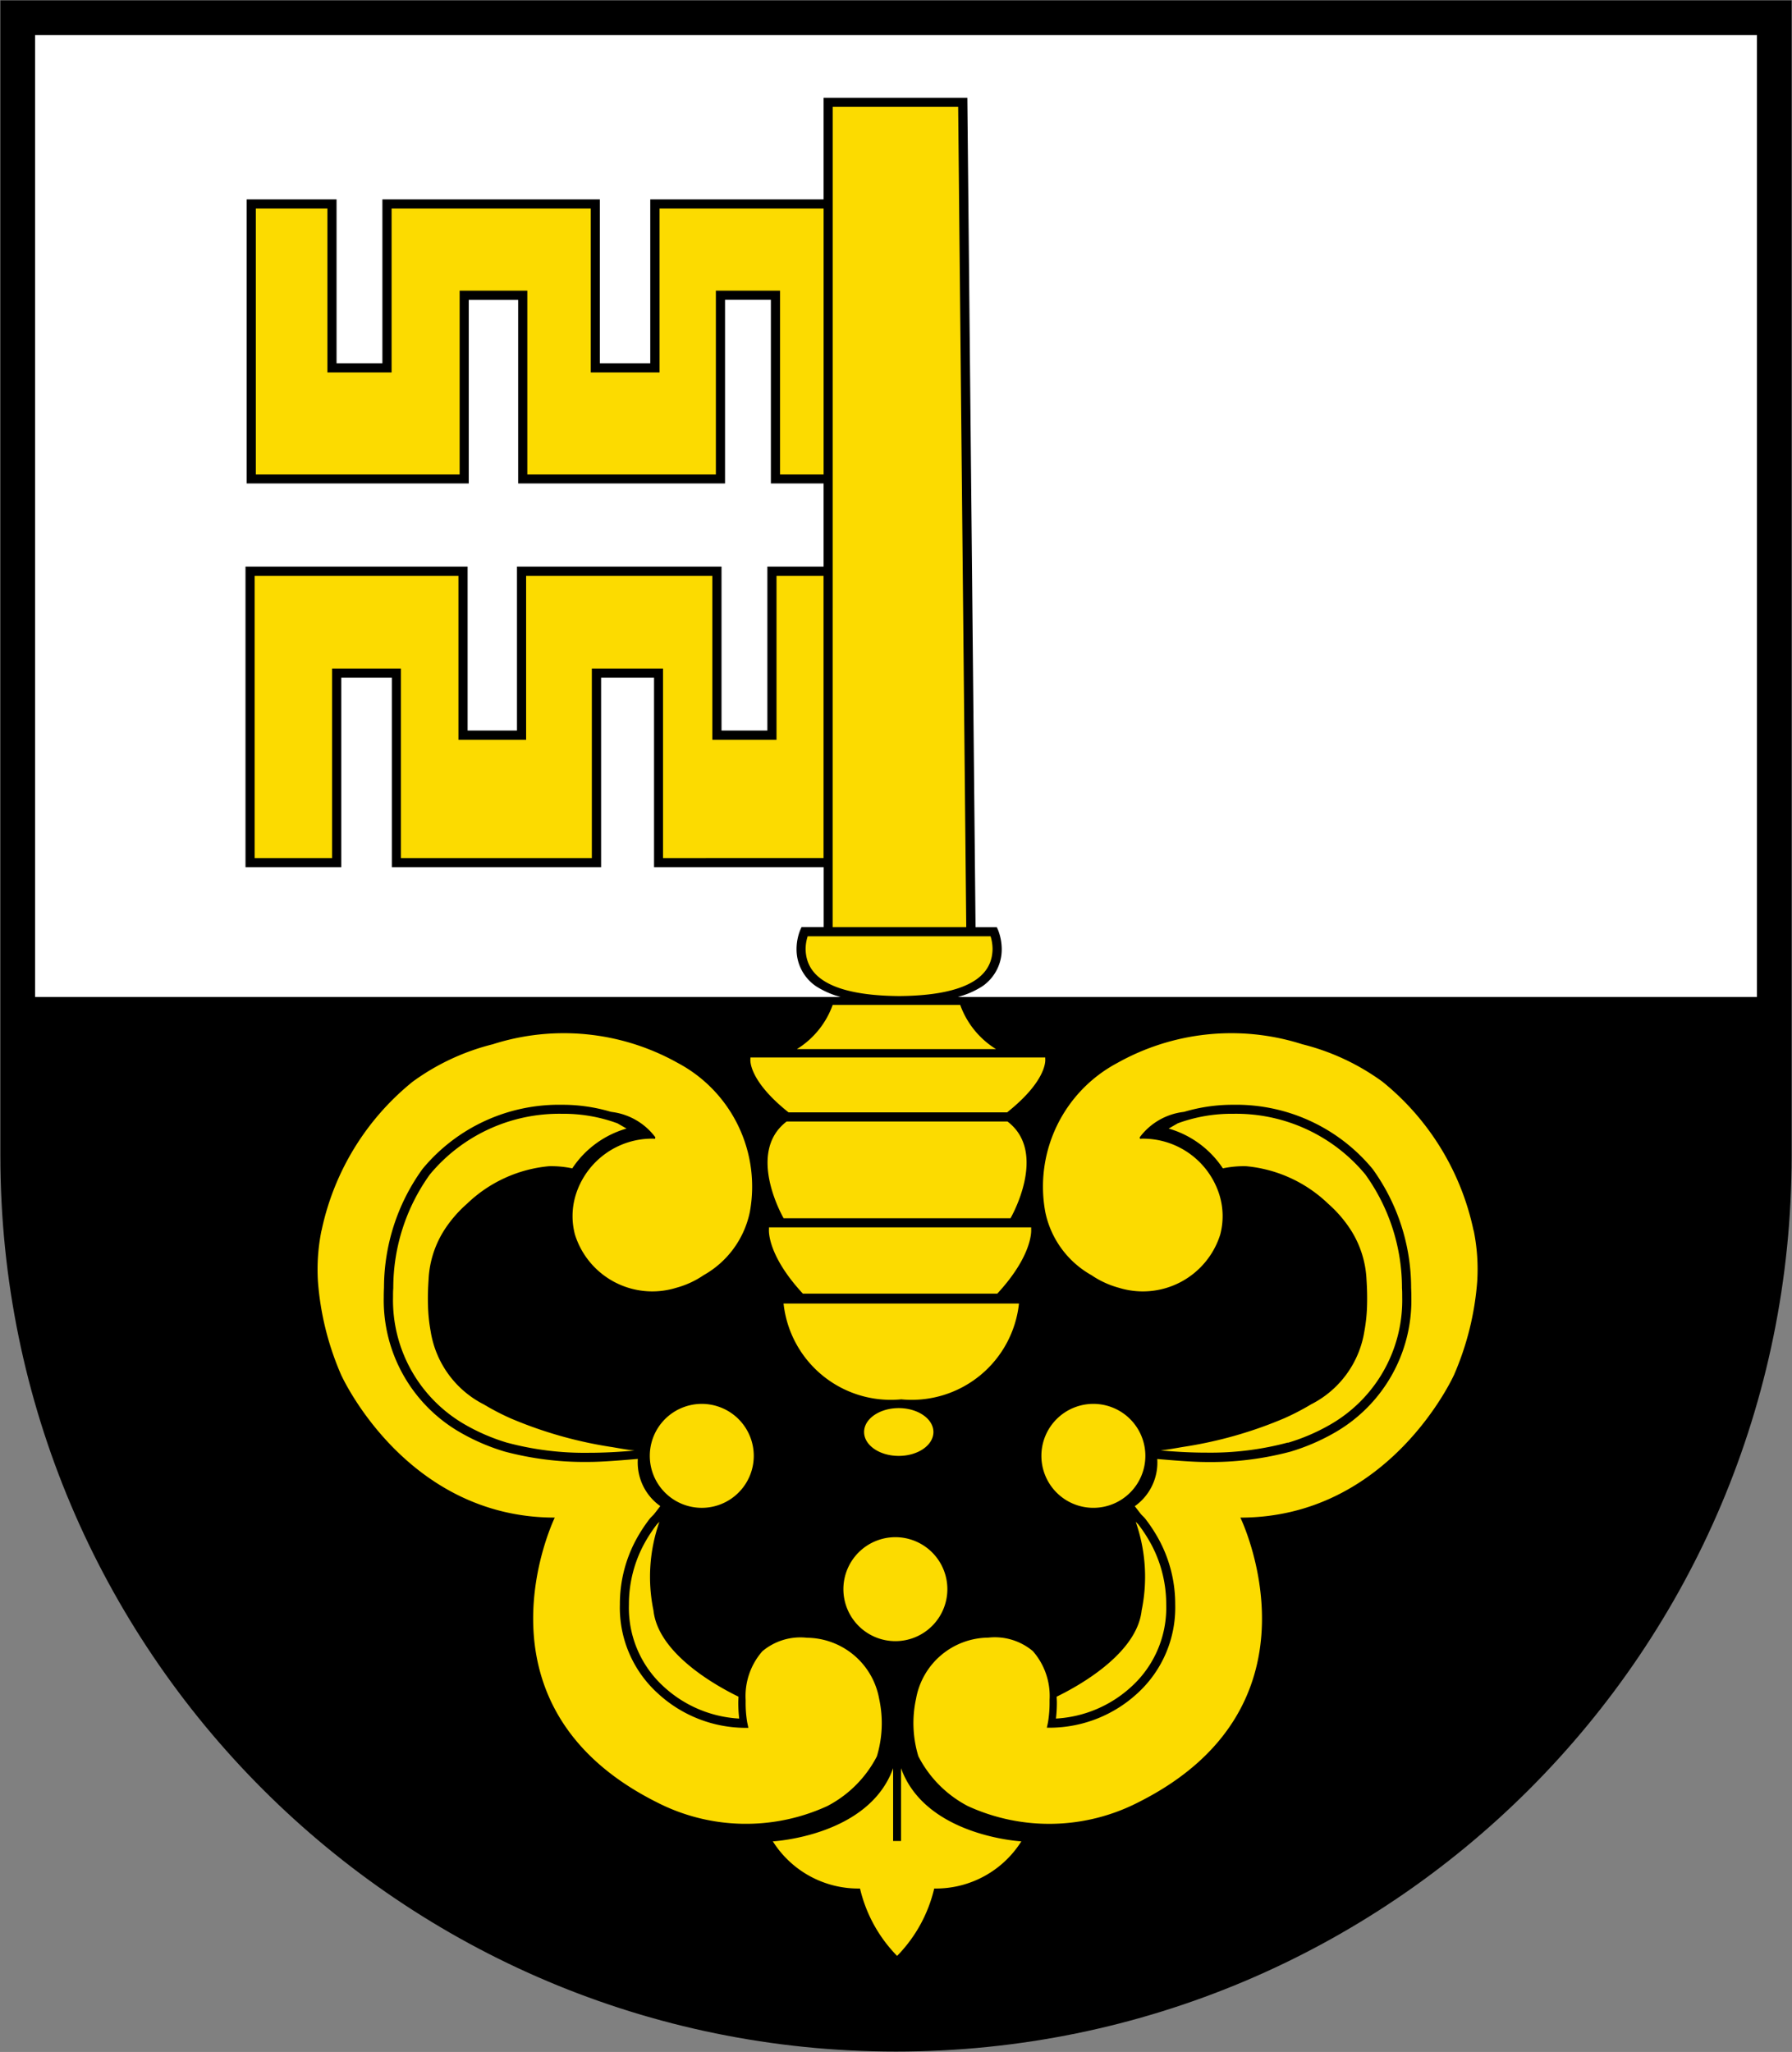
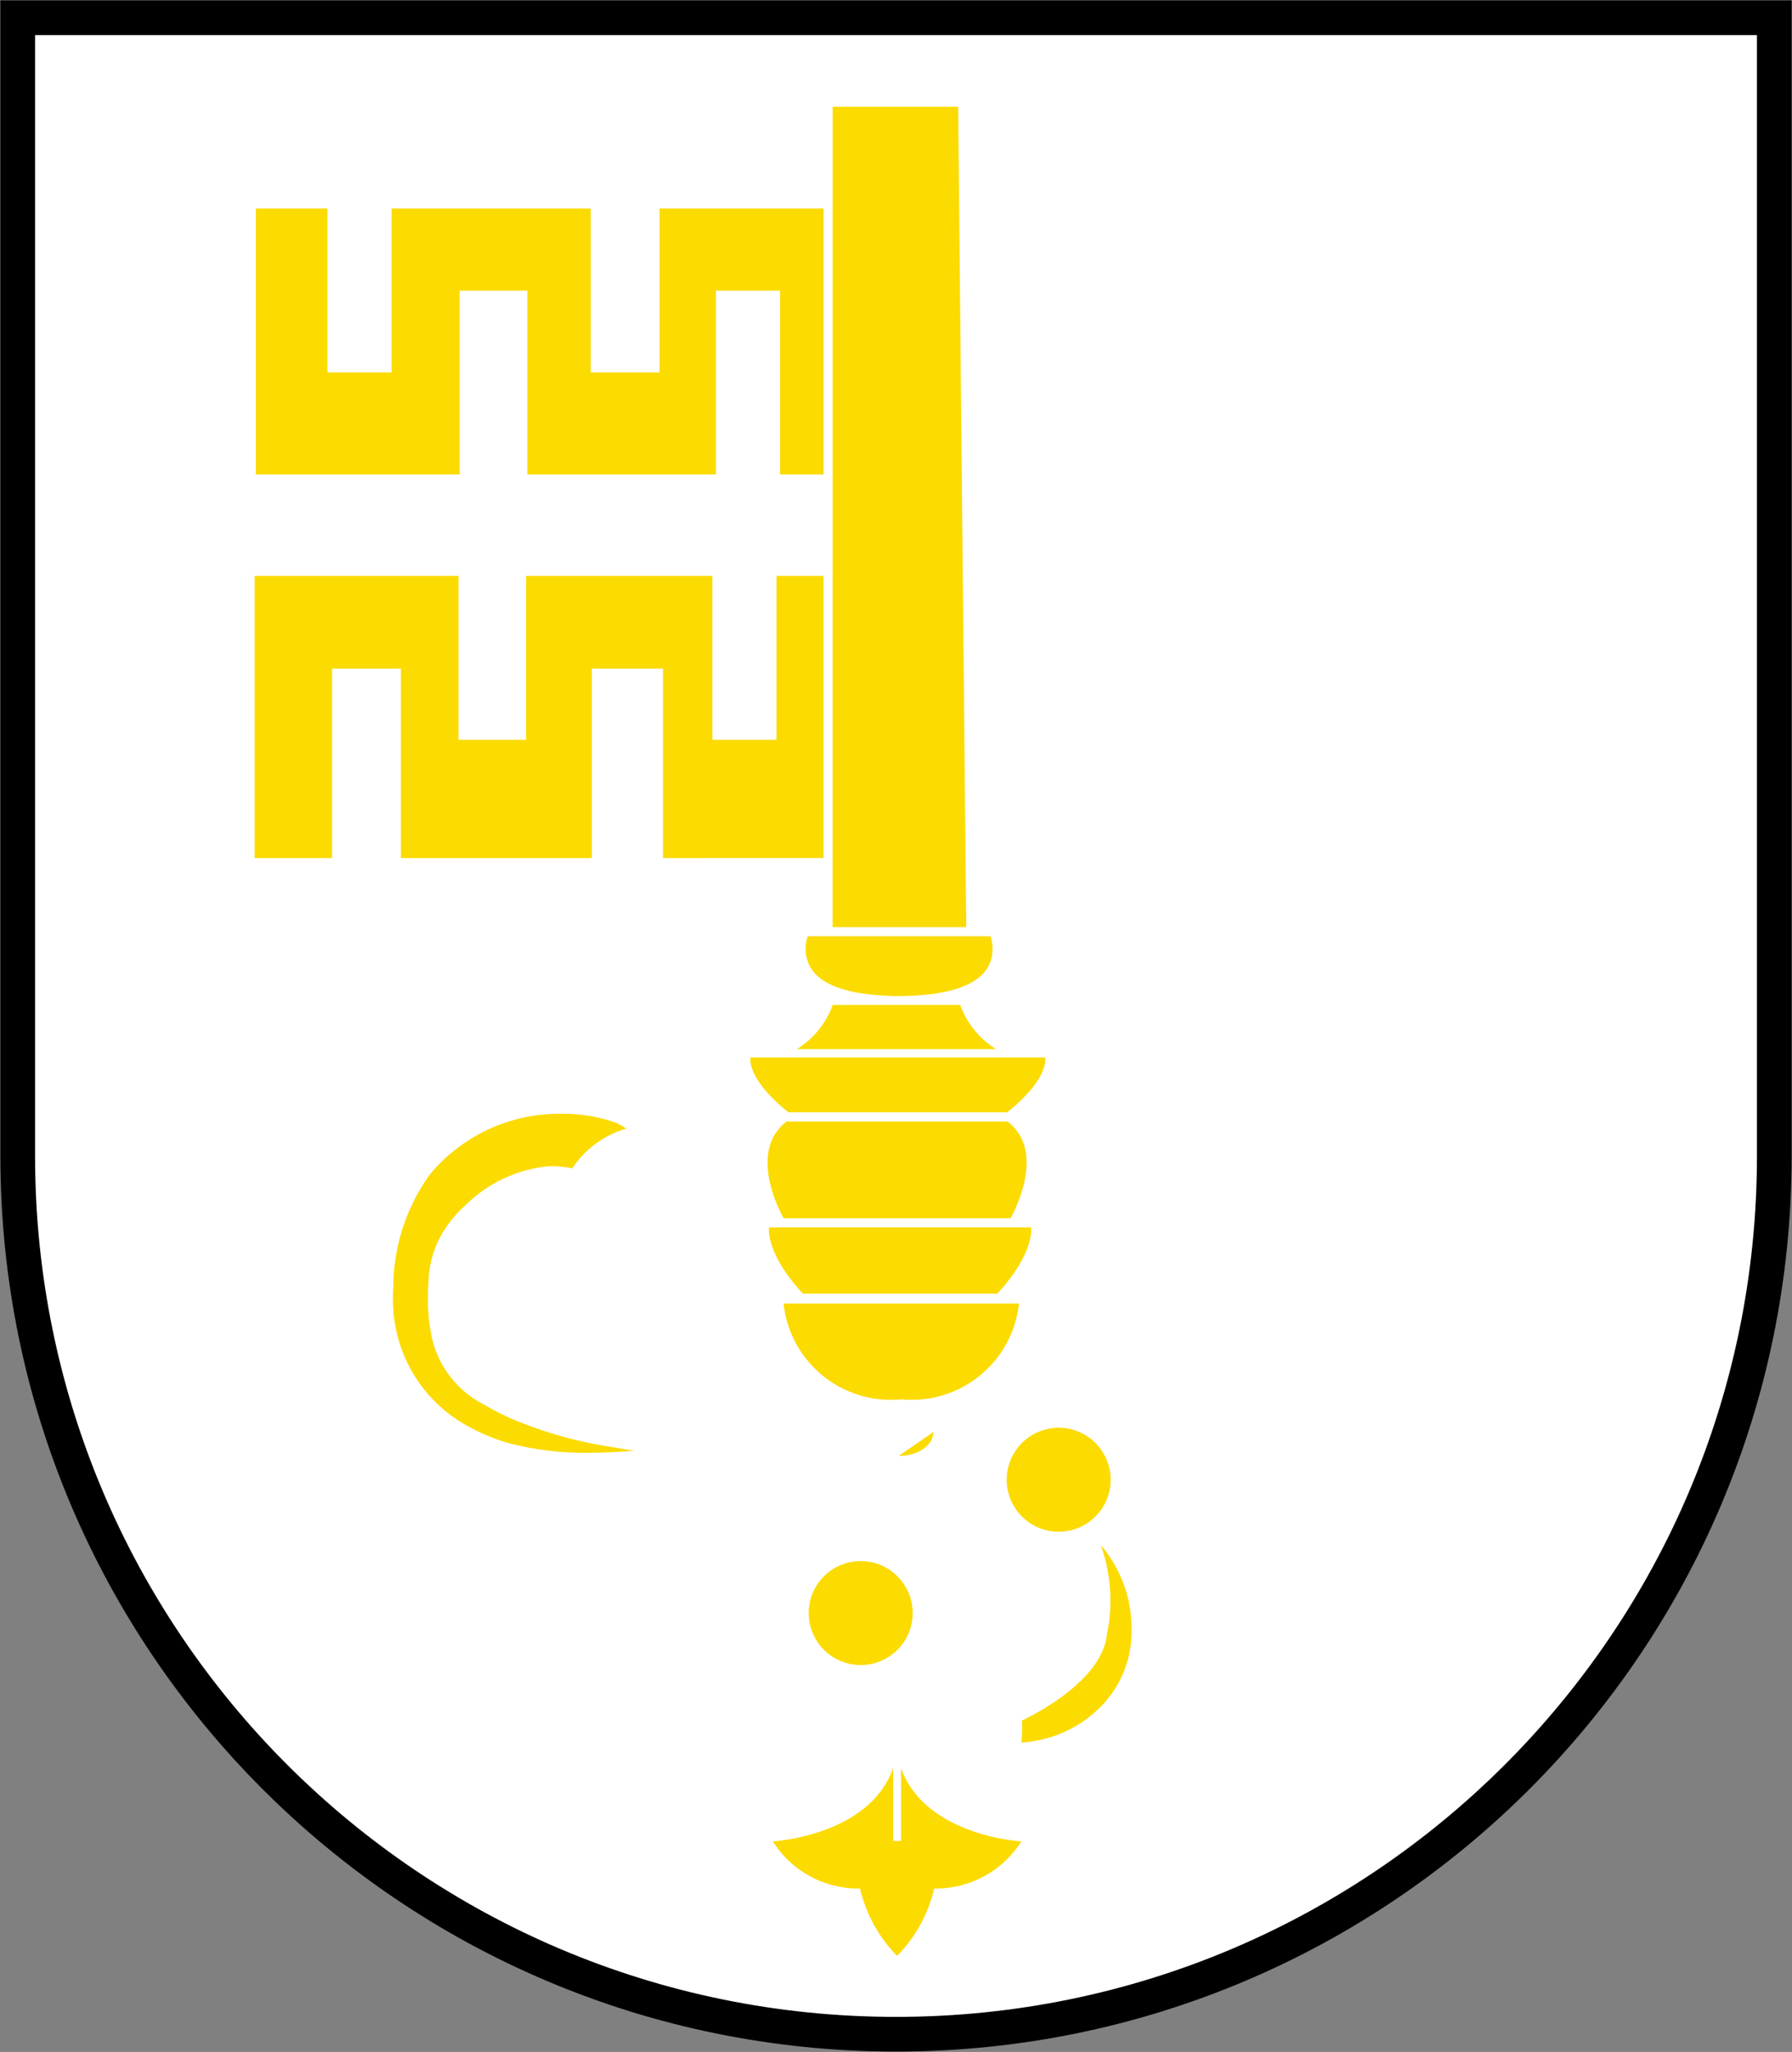
<svg xmlns="http://www.w3.org/2000/svg" width="620" height="710">
  <rect width="100%" height="100%" fill="#808080" stroke="none" />
  <path d="m6.133 6.133v393.87c0 167.82 136.04 303.87 303.87 303.87s303.87-136.04 303.87-303.87v-393.87z" fill="#fff" stroke="#000" stroke-width="12" />
-   <path d="M284.948 33.824v35.17H224.98v56.698h-17.444V68.993H132.3v56.699h-15.86V68.993H85.355v98.298h76.823v-63.553h17.094v63.553h71.578v-63.57h15.862v63.57h18.23v28.785h-19.445v56.696h-15.865v-56.696h-70.767v56.696h-17.08v-56.696H84.938v103.977h33.144v-65.558h17.49v65.558h72.4v-65.558h18.317v65.558h58.697v20.728h-7.666l-.42.931a17.88 17.88 0 0 0-1.308 6.701 15.448 15.448 0 0 0 6.692 12.813 29.945 29.945 0 0 0 8.54 3.738H6.153v55.032c0 167.823 136.045 303.858 303.858 303.858 167.823 0 303.857-136.045 303.857-303.858v-55.033H331.413a29.91 29.91 0 0 0 8.488-3.711 15.466 15.466 0 0 0 6.68-12.813 18.318 18.318 0 0 0-1.29-6.7l-.419-.932h-7.351l-2.838-286.981z" />
  <g fill="#fcdb00">
-     <path d="M332.2 347.721h-44.104a29.85 29.85 0 0 1-12.395 15.291h68.911a29.85 29.85 0 0 1-12.395-15.29m29.414 18.71v-.532H259.627v.532s-1.054 7.11 13.181 18.458h75.646c14.236-11.34 13.18-18.458 13.18-18.458m-4.867 58.897v-.636h-90.72v.637s-.932 8.6 11.733 22.287h67.264c12.648-13.696 11.715-22.287 11.715-22.287m-8.148-37.274h-76.44c-14.227 10.808-1.056 33.47-1.056 33.47h78.508s13.18-22.68-1.056-33.47m-77.469 62.99a37.318 37.318 0 0 0 40.72 33.147 37.326 37.326 0 0 0 40.728-33.147zm51.85 44.452c0 4.57-5.365 8.27-12.003 8.27s-11.986-3.698-11.986-8.27 5.373-8.27 11.986-8.27 12.002 3.708 12.002 8.27m73.327 8.252a17.986 17.986 0 1 1-17.988-17.988 17.986 17.986 0 0 1 17.988 17.988m-68.503 46.127a17.986 17.986 0 1 1-17.986-17.986 17.986 17.986 0 0 1 17.986 17.986m37.562 44.776a41.94 41.94 0 0 0 26.17-11.096 36.864 36.864 0 0 0 11.985-28.332 43.946 43.946 0 0 0-4.92-20.36 50.76 50.76 0 0 0-4.763-7.432l-.872-.872a57.476 57.476 0 0 1 2.05 30.688c-1.632 15.107-22.209 26.334-29.396 29.824 0 .645.07 1.334.07 1.927a47.558 47.558 0 0 1-.315 5.635" />
-     <path d="M509.821 425.771a89.987 89.987 0 0 0-31.49-51.465 79.834 79.834 0 0 0-27.757-12.98 80.697 80.697 0 0 0-64.062 6.507 48.457 48.457 0 0 0-24.851 51.597 32.633 32.633 0 0 0 15.98 21.807 31.516 31.516 0 0 0 9.49 4.362 28.053 28.053 0 0 0 35.05-18.431 24.948 24.948 0 0 0-.27-13.67 27.695 27.695 0 0 0-27.086-19.496s-.488.34-.488-.497a22.209 22.209 0 0 1 14.934-8.732l.48-.078a58.906 58.906 0 0 1 16.809-2.425h.114a61.201 61.201 0 0 1 48.23 22.218 70.308 70.308 0 0 1 13.319 41.092 69.498 69.498 0 0 1 .077 3.29 52.731 52.731 0 0 1-26.98 47.104 71.895 71.895 0 0 1-14.829 6.315 107.346 107.346 0 0 1-29.074 3.594c-4.92 0-12.308-.646-17.027-1.047a18.5 18.5 0 0 1-7.772 16.33c.14.174 2.041 2.678 2.276 2.922.533.558 1.012.986 1.36 1.43a53.734 53.734 0 0 1 5.052 7.851 46.895 46.895 0 0 1 5.295 21.807 40.126 40.126 0 0 1-13.085 30.749 44.906 44.906 0 0 1-29.998 11.89h-1.326l.4-1.902a40.414 40.414 0 0 0 .542-6.926v-.793a23.553 23.553 0 0 0-5.775-16.871 20.456 20.456 0 0 0-15.457-4.675 25.628 25.628 0 0 0-24.965 21.152 39.533 39.533 0 0 0 .802 19.906 40.126 40.126 0 0 0 17.123 17.23 67.525 67.525 0 0 0 59.1-1.37c66.808-33.611 35.188-98.448 35.188-98.448 51.789 0 73.936-49.425 73.936-49.425a99.89 99.89 0 0 0 8-32.276 66.915 66.915 0 0 0-1.222-17.673" />
-     <path d="M445.607 499.216a68.118 68.118 0 0 0 14.158-6.018 49.616 49.616 0 0 0 25.375-44.348c0-1.056 0-2.085-.08-3.123a67.255 67.255 0 0 0-12.682-39.35A58.06 58.06 0 0 0 426.8 385.39h-.174a54.03 54.03 0 0 0-19.147 3.297l-3.14 1.814a33.68 33.68 0 0 1 18.754 13.774 35.302 35.302 0 0 1 8.008-.75 47.104 47.104 0 0 1 28.394 12.962 43.327 43.327 0 0 1 7.562 8.652 34.892 34.892 0 0 1 5.732 17.631c.191 2.922.27 5.861.191 8.775a56.909 56.909 0 0 1-.916 9.002 34.413 34.413 0 0 1-18.475 25.393 85.861 85.861 0 0 1-9.176 4.772 144.637 144.637 0 0 1-35.19 9.96c-2.537.43-5.103.918-7.675 1.197 5.138.461 10.466.767 15.85.767a103.419 103.419 0 0 0 28.183-3.49m-220.763 4.606a17.986 17.986 0 1 0 17.987-17.988 17.986 17.986 0 0 0-17.987 17.988m30.93 90.903a41.94 41.94 0 0 1-26.169-11.096 36.864 36.864 0 0 1-11.984-28.332 43.946 43.946 0 0 1 4.919-20.36 51.718 51.718 0 0 1 4.763-7.432l.872-.872a57.415 57.415 0 0 0-2.059 30.688c1.631 15.107 22.218 26.334 29.414 29.824 0 .645-.07 1.334-.07 1.927a47.558 47.558 0 0 0 .315 5.635" />
-     <path d="M111.257 425.771a89.987 89.987 0 0 1 31.49-51.465 79.737 79.737 0 0 1 27.756-12.98 80.706 80.706 0 0 1 64.062 6.507 48.457 48.457 0 0 1 24.853 51.597 32.667 32.667 0 0 1-15.981 21.807 31.202 31.202 0 0 1-9.482 4.362 28.044 28.044 0 0 1-35.04-18.441 24.948 24.948 0 0 1 .27-13.668 27.687 27.687 0 0 1 27.041-19.497s.497.34.497-.497a22.209 22.209 0 0 0-14.916-8.721l-.488-.08a58.767 58.767 0 0 0-16.801-2.424h-.113a61.201 61.201 0 0 0-48.23 22.218 70.308 70.308 0 0 0-13.32 41.058 59.505 59.505 0 0 0-.079 3.29 52.731 52.731 0 0 0 26.98 47.104 71.895 71.895 0 0 0 14.83 6.315 107.297 107.297 0 0 0 29.056 3.594c4.938 0 12.317-.646 17.036-1.046a18.476 18.476 0 0 0 7.773 16.328c-.14.175-2.05 2.679-2.277 2.923-.532.558-1.012.986-1.36 1.43a53.734 53.734 0 0 0-5.051 7.851 46.895 46.895 0 0 0-5.295 21.807 40.039 40.039 0 0 0 13.084 30.749 44.906 44.906 0 0 0 30.043 11.969h1.325l-.401-1.902a40.405 40.405 0 0 1-.54-6.926v-.794a23.553 23.553 0 0 1 5.774-16.87 20.447 20.447 0 0 1 15.456-4.676 25.628 25.628 0 0 1 24.967 21.153 39.663 39.663 0 0 1-.803 19.906 40.204 40.204 0 0 1-17.141 17.175 67.525 67.525 0 0 1-59.099-1.369c-66.818-33.609-35.188-98.447-35.188-98.447-51.789 0-73.937-49.425-73.937-49.425a99.608 99.608 0 0 1-8.007-32.276 67.394 67.394 0 0 1 1.238-17.673" />
+     <path d="M332.2 347.721h-44.104a29.85 29.85 0 0 1-12.395 15.291h68.911a29.85 29.85 0 0 1-12.395-15.29m29.414 18.71v-.532H259.627v.532s-1.054 7.11 13.181 18.458h75.646c14.236-11.34 13.18-18.458 13.18-18.458m-4.867 58.897v-.636h-90.72v.637s-.932 8.6 11.733 22.287h67.264c12.648-13.696 11.715-22.287 11.715-22.287m-8.148-37.274h-76.44c-14.227 10.808-1.056 33.47-1.056 33.47h78.508s13.18-22.68-1.056-33.47m-77.469 62.99a37.318 37.318 0 0 0 40.72 33.147 37.326 37.326 0 0 0 40.728-33.147zm51.85 44.452c0 4.57-5.365 8.27-12.003 8.27m73.327 8.252a17.986 17.986 0 1 1-17.988-17.988 17.986 17.986 0 0 1 17.988 17.988m-68.503 46.127a17.986 17.986 0 1 1-17.986-17.986 17.986 17.986 0 0 1 17.986 17.986m37.562 44.776a41.94 41.94 0 0 0 26.17-11.096 36.864 36.864 0 0 0 11.985-28.332 43.946 43.946 0 0 0-4.92-20.36 50.76 50.76 0 0 0-4.763-7.432l-.872-.872a57.476 57.476 0 0 1 2.05 30.688c-1.632 15.107-22.209 26.334-29.396 29.824 0 .645.07 1.334.07 1.927a47.558 47.558 0 0 1-.315 5.635" />
    <path d="M175.511 499.216a68.38 68.38 0 0 1-14.156-6.018 49.616 49.616 0 0 1-25.376-44.348c0-1.056 0-2.085.088-3.123a67.237 67.237 0 0 1 12.665-39.35 58.095 58.095 0 0 1 45.586-20.987h.158a54.03 54.03 0 0 1 19.146 3.297l3.15 1.814a33.671 33.671 0 0 0-18.78 13.774 35.302 35.302 0 0 0-8.009-.75 47.104 47.104 0 0 0-28.429 13.014 43.327 43.327 0 0 0-7.562 8.653 34.797 34.797 0 0 0-5.714 17.63c-.2 2.923-.288 5.861-.2 8.776a56.9 56.9 0 0 0 .915 9.001 34.413 34.413 0 0 0 18.476 25.394 85.861 85.861 0 0 0 9.177 4.77 144.637 144.637 0 0 0 35.188 9.963c2.556.427 5.104.916 7.677 1.195-5.13.462-10.468.767-15.85.767a103.469 103.469 0 0 1-28.185-3.489M311.75 611.84v25.165h-2.747V611.84c-8.427 23.552-41.618 25.296-41.618 25.296a34.953 34.953 0 0 0 30.164 16.32 49.434 49.434 0 0 0 12.832 23.318 49.495 49.495 0 0 0 12.84-23.317 34.944 34.944 0 0 0 30.147-16.321s-33.148-1.744-41.617-25.296m-.673-267.185c-28.864-.226-32.188-10.093-32.353-16.208a14.83 14.83 0 0 1 .715-4.483h63.285a15.353 15.353 0 0 1 .681 4.484c-.14 6.105-3.489 15.98-32.328 16.208m-81.682-47.742v-65.58H204.77v65.589h-66.059v-65.59h-23.806v65.59H88.1v-97.638h70.517v56.7h23.412v-56.7h64.43v56.7h22.2v-56.7h16.267v97.629zm40.483-132.745v-63.59h-22.2v63.59H182.44v-63.59h-23.413v63.59H88.51v-92.01h24.773v56.699h22.2v-56.7h68.913v56.7H228.2v-56.7h56.752v92.01zm18.214-127.233h43.415l2.8 283.861h-46.232z" />
  </g>
</svg>